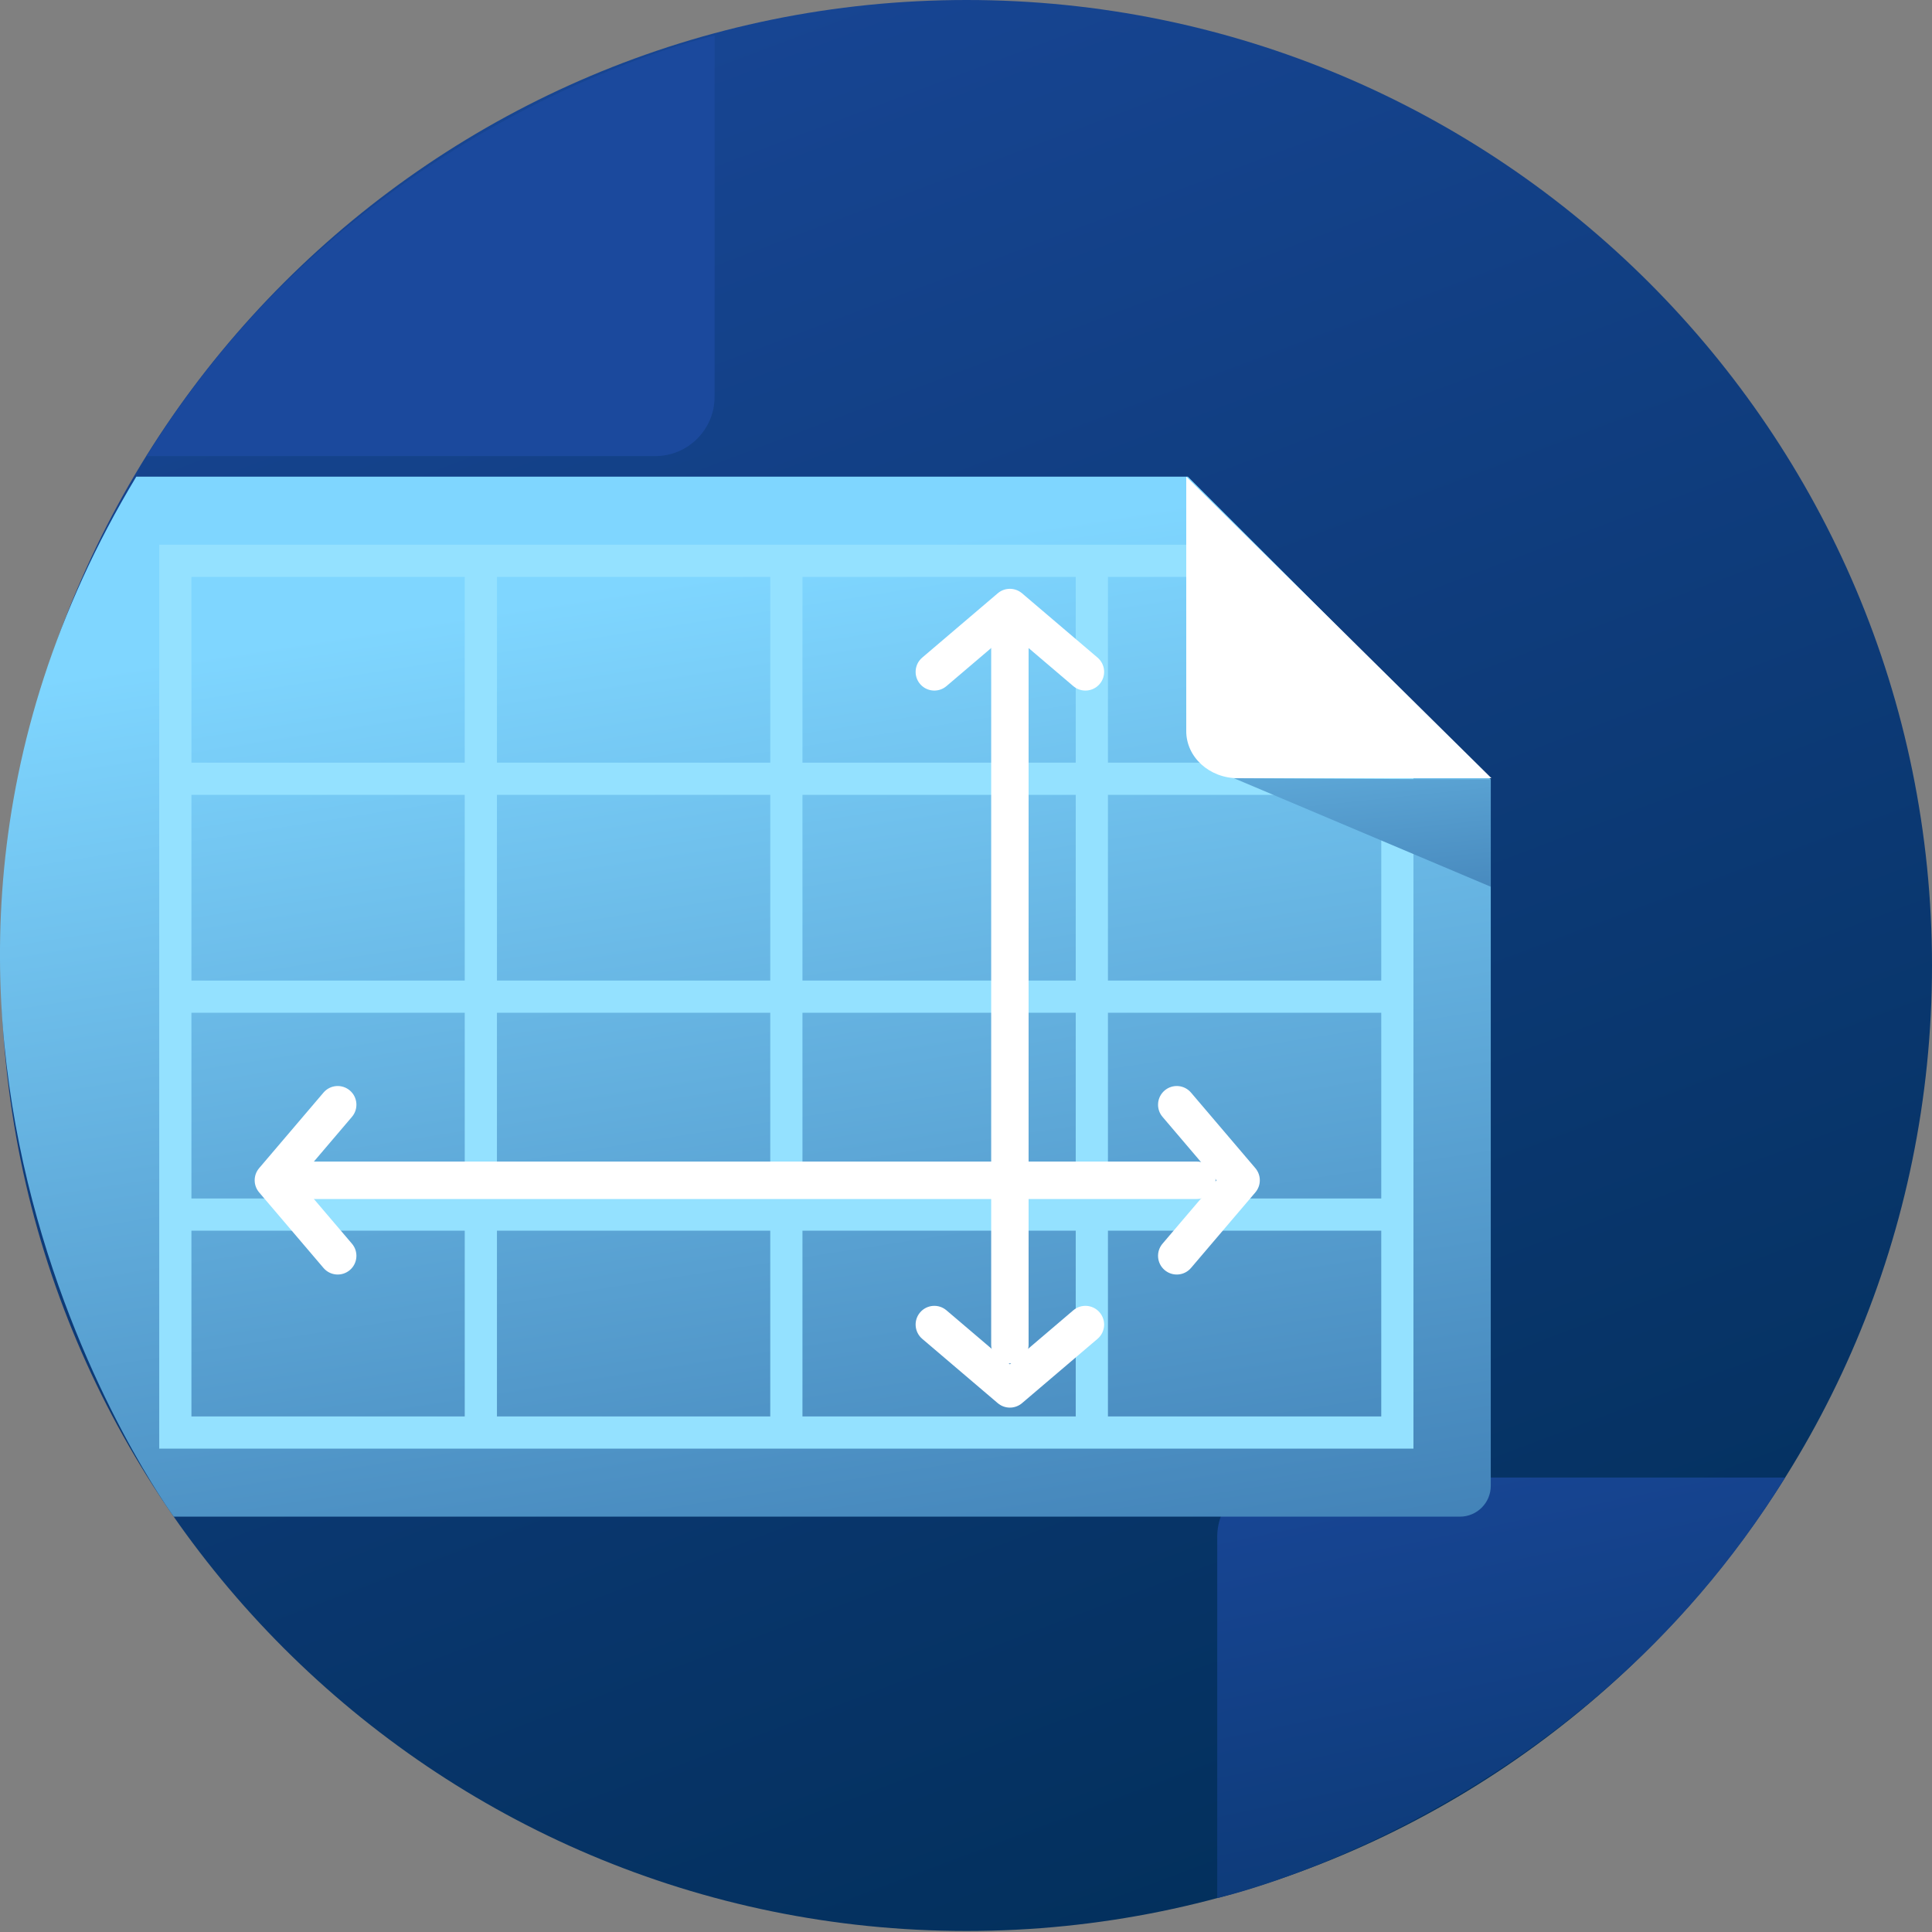
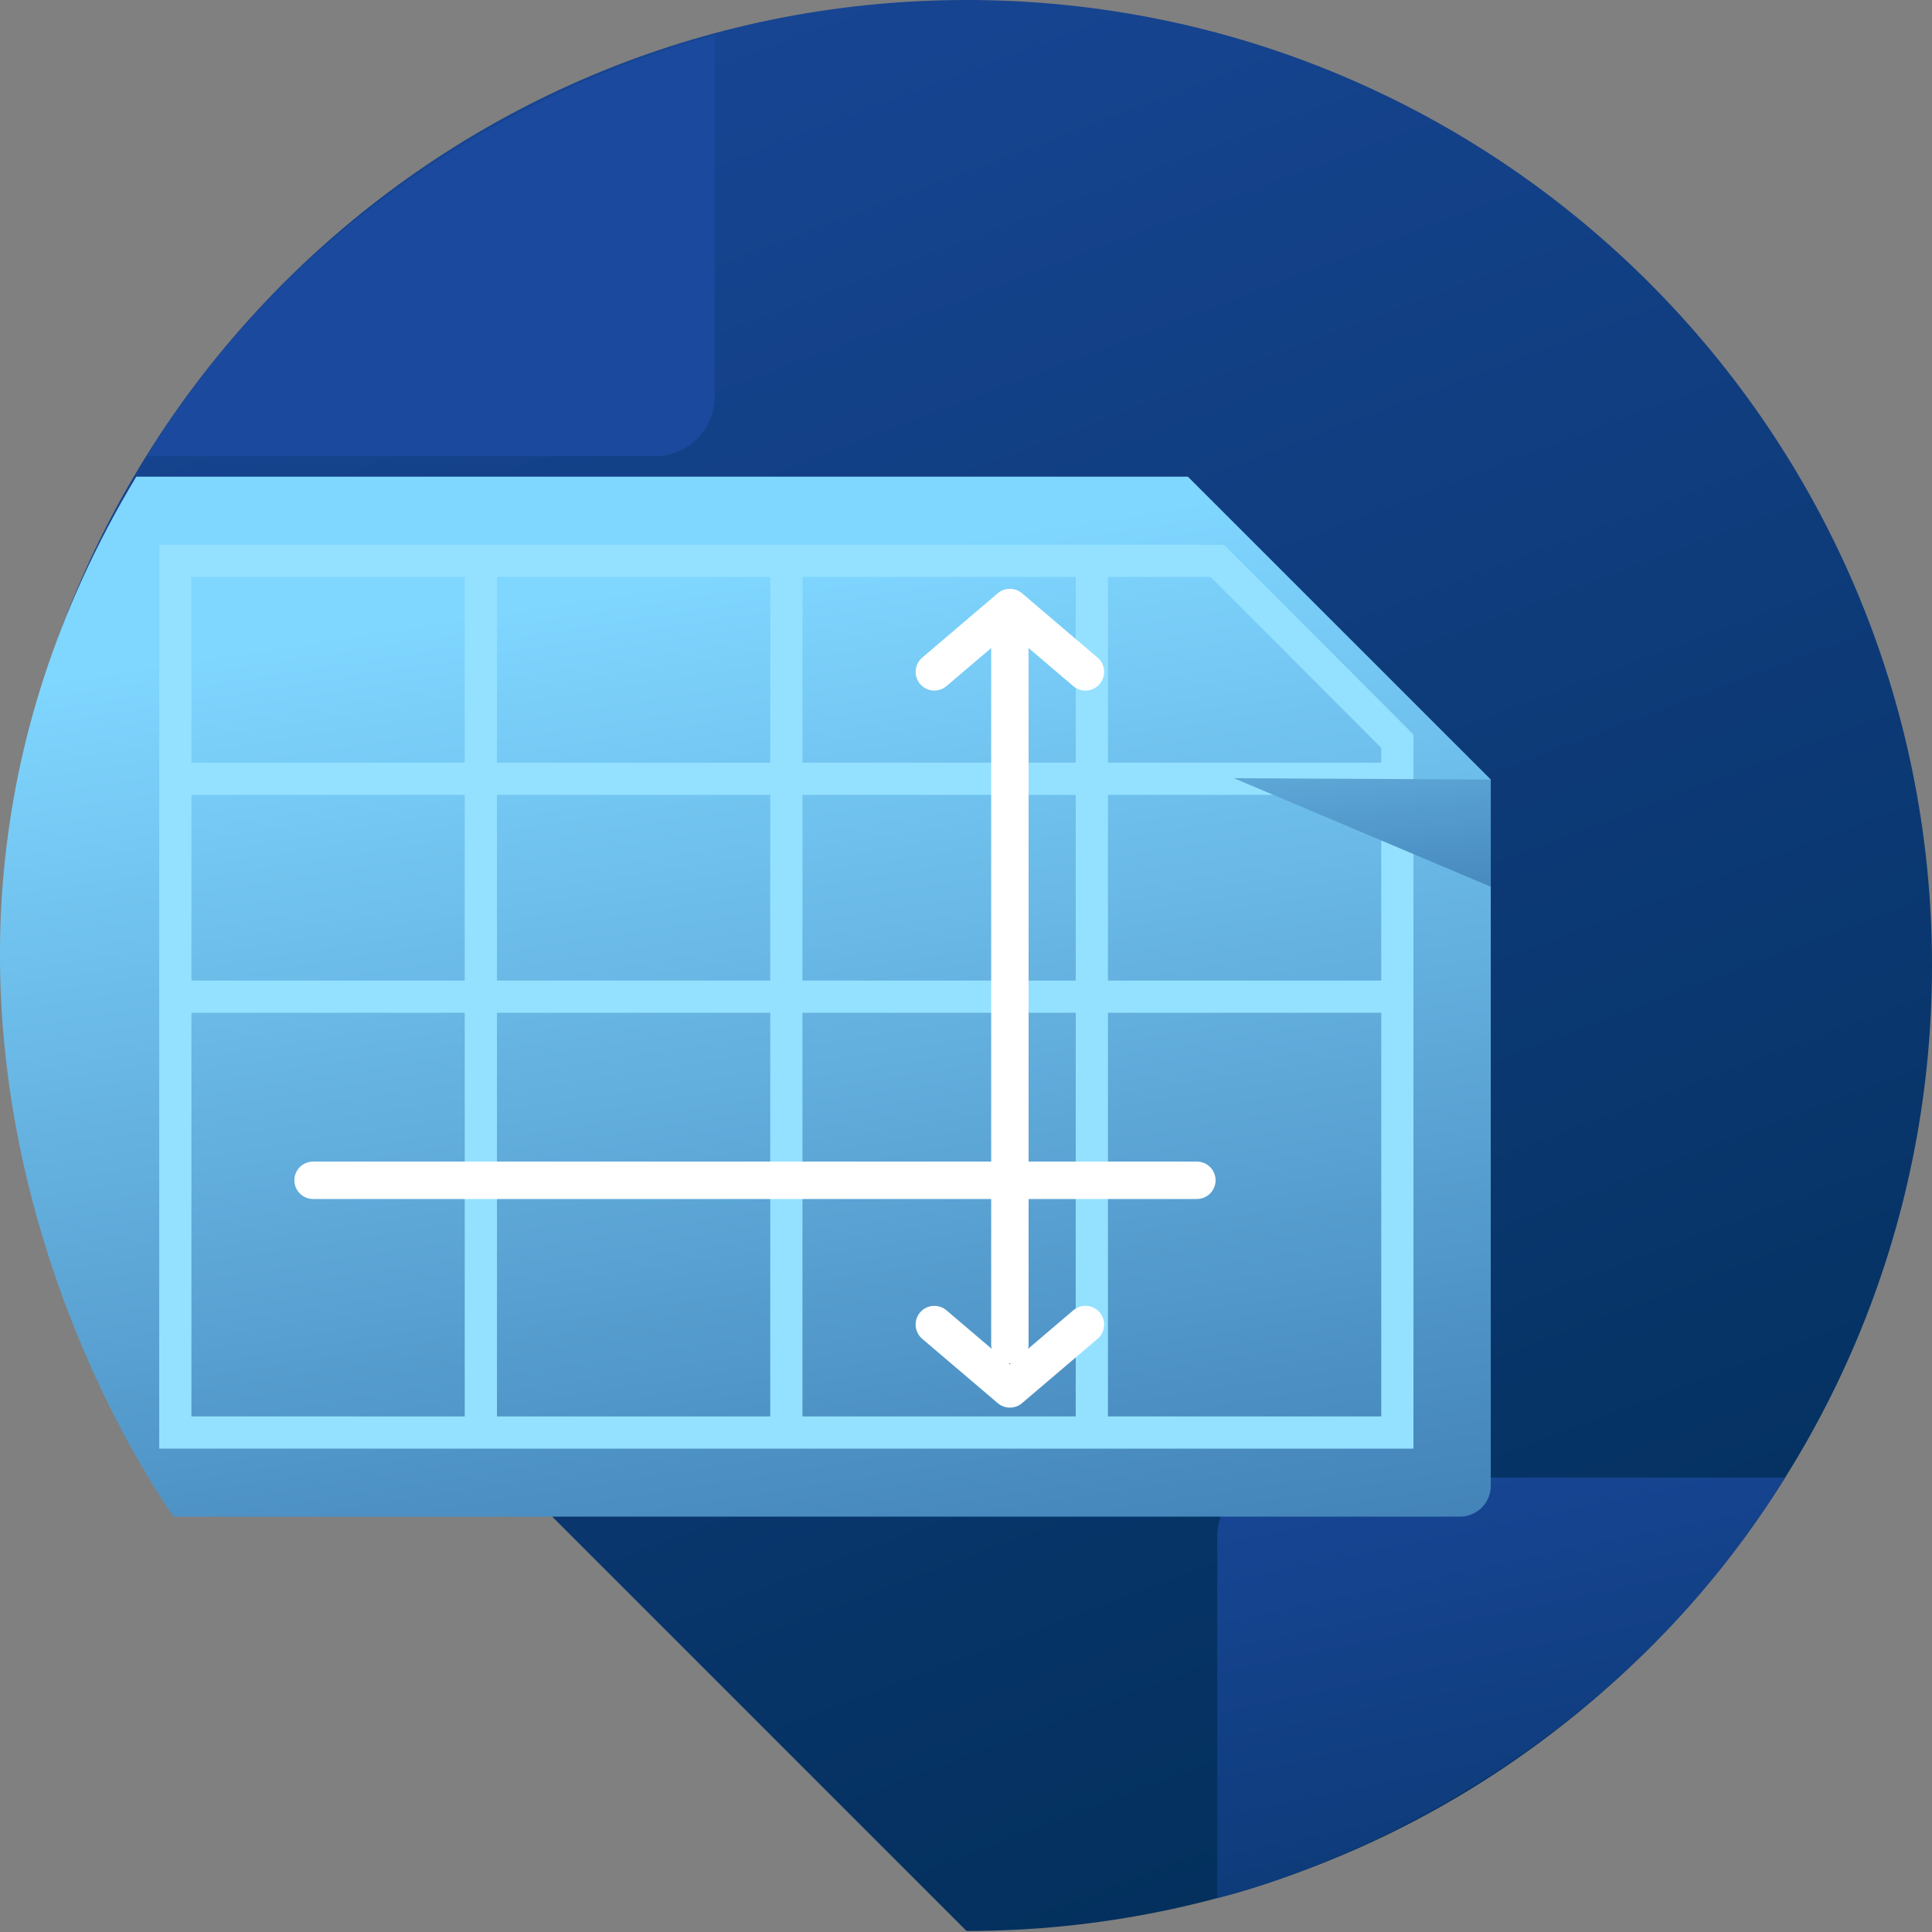
<svg xmlns="http://www.w3.org/2000/svg" id="svg6967" version="1.1" fill="none" viewBox="0 0 60 60" height="60" width="60">
  <rect x="0" y="0" width="60" height="60" fill="#808080" stroke="none" />
-   <path id="path6902" fill="url(#paint0_linear)" d="M30.016 59.968C46.576 59.968 60 46.544 60 29.984C60 13.424 46.576 0 30.016 0C13.456 0 0.032 13.424 0.032 29.984C0.032 46.544 13.456 59.968 30.016 59.968Z" />
+   <path id="path6902" fill="url(#paint0_linear)" d="M30.016 59.968C46.576 59.968 60 46.544 60 29.984C60 13.424 46.576 0 30.016 0C13.456 0 0.032 13.424 0.032 29.984Z" />
  <path id="path6904" fill="url(#paint1_linear)" d="M4.555 14.165H20.349C21.367 14.165 22.192 13.34 22.192 12.322V1.105C22.192 1.105 11.089 3.564 4.555 14.165Z" />
  <path id="path6906" fill="url(#paint2_linear)" d="M55.438 45.886H39.645C38.627 45.886 37.802 46.711 37.802 47.729V58.946C37.802 58.946 48.905 56.487 55.438 45.886Z" />
  <path id="path6908" fill="url(#paint3_linear)" d="M45.339 47.101H5.396C5.396 47.101 -5.928 31.681 4.232 14.804H36.891L46.297 24.209V46.144C46.297 46.672 45.868 47.101 45.339 47.101Z" />
  <path id="path6910" stroke-miterlimit="10" stroke="#94E1FF" d="M5.445 17.417H37.802L43.396 23.018V44.488H5.445V17.417Z" />
-   <path id="path6912" stroke-miterlimit="10" stroke="#94E1FF" d="M5.445 37.72H43.396" />
  <path id="path6914" stroke-miterlimit="10" stroke="#94E1FF" d="M5.445 30.952H43.396" />
  <path id="path6916" stroke-miterlimit="10" stroke="#94E1FF" d="M5.445 24.185H43.396" />
  <path id="path6918" stroke-miterlimit="10" stroke="#94E1FF" d="M33.908 17.417V44.488" />
  <path id="path6920" stroke-miterlimit="10" stroke="#94E1FF" d="M24.421 17.417V44.488" />
  <path id="path6922" stroke-miterlimit="10" stroke="#94E1FF" d="M14.933 17.417V44.488" />
  <path id="path6924" fill="url(#paint4_linear)" d="M38.32 24.168L46.294 27.537L46.297 24.209L38.32 24.168Z" />
-   <path id="path6926" fill="white" d="M36.84 14.804V22.706C36.84 23.514 37.558 24.168 38.445 24.168H46.319L36.84 14.804Z" />
  <path id="path6928" fill="white" d="M31.363 19.519C31.684 19.519 31.944 19.779 31.944 20.1V41.76C31.944 42.081 31.684 42.341 31.363 42.341C31.042 42.341 30.782 42.081 30.782 41.76V20.1C30.782 19.779 31.042 19.519 31.363 19.519Z" clip-rule="evenodd" fill-rule="evenodd" />
  <path id="path6930" fill="white" d="M30.986 18.425C31.203 18.24 31.522 18.24 31.74 18.425L34.086 20.423C34.33 20.631 34.359 20.998 34.151 21.242C33.943 21.486 33.577 21.516 33.332 21.308L31.363 19.631L29.393 21.308C29.149 21.516 28.782 21.486 28.574 21.242C28.366 20.998 28.396 20.631 28.64 20.423L30.986 18.425Z" clip-rule="evenodd" fill-rule="evenodd" />
  <path id="path6932" fill="white" d="M28.574 40.759C28.782 40.514 29.149 40.485 29.393 40.693L31.363 42.37L33.332 40.693C33.577 40.485 33.943 40.514 34.151 40.759C34.359 41.003 34.33 41.37 34.086 41.578L31.74 43.576C31.522 43.761 31.203 43.761 30.986 43.576L28.64 41.578C28.396 41.37 28.366 41.003 28.574 40.759Z" clip-rule="evenodd" fill-rule="evenodd" />
  <path id="path6934" fill="white" d="M9.142 36.655C9.142 36.334 9.402 36.074 9.723 36.074H37.17C37.491 36.074 37.751 36.334 37.751 36.655C37.751 36.975 37.491 37.236 37.17 37.236H9.723C9.402 37.236 9.142 36.975 9.142 36.655Z" clip-rule="evenodd" fill-rule="evenodd" />
-   <path id="path6936" fill="white" d="M10.865 33.866C11.109 34.074 11.138 34.441 10.93 34.685L9.253 36.655L10.93 38.624C11.138 38.868 11.109 39.235 10.865 39.443C10.62 39.651 10.254 39.622 10.046 39.377L8.048 37.031C7.863 36.814 7.863 36.495 8.048 36.278L10.046 33.932C10.254 33.687 10.62 33.658 10.865 33.866Z" clip-rule="evenodd" fill-rule="evenodd" />
-   <path id="path6938" fill="white" d="M36.169 33.866C36.413 33.658 36.78 33.687 36.988 33.932L38.986 36.278C39.171 36.495 39.171 36.814 38.986 37.031L36.988 39.377C36.78 39.622 36.413 39.651 36.169 39.443C35.924 39.235 35.895 38.868 36.103 38.624L37.78 36.655L36.103 34.685C35.895 34.441 35.924 34.074 36.169 33.866Z" clip-rule="evenodd" fill-rule="evenodd" />
  <defs id="defs6965">
    <linearGradient gradientUnits="userSpaceOnUse" y2="66.271" x2="43.715" y1="-9.114" x1="15.256" id="paint0_linear">
      <stop id="stop6940" stop-color="#1B499D" />
      <stop id="stop6942" stop-color="#002D55" offset="1" />
    </linearGradient>
    <linearGradient gradientUnits="userSpaceOnUse" y2="37.495" x2="20.917" y1="22.386" x1="17.1" id="paint1_linear">
      <stop id="stop6945" stop-color="#1B499D" />
      <stop id="stop6947" stop-color="#002D55" offset="1" />
    </linearGradient>
    <linearGradient gradientUnits="userSpaceOnUse" y2="73.583" x2="51.076" y1="41.185" x1="44.256" id="paint2_linear">
      <stop id="stop6950" stop-color="#1B499D" />
      <stop id="stop6952" stop-color="#002D55" offset="1" />
    </linearGradient>
    <linearGradient gradientUnits="userSpaceOnUse" y2="78.363" x2="30.964" y1="17.949" x1="21.58" id="paint3_linear">
      <stop id="stop6955" stop-color="#7FD6FF" />
      <stop id="stop6957" stop-color="#0E3A7A" offset="1" />
    </linearGradient>
    <linearGradient gradientUnits="userSpaceOnUse" y2="39.297" x2="43.894" y1="17.101" x1="41.565" id="paint4_linear">
      <stop id="stop6960" stop-color="#7FD6FF" />
      <stop id="stop6962" stop-color="#0E3A7A" offset="1" />
    </linearGradient>
  </defs>
</svg>